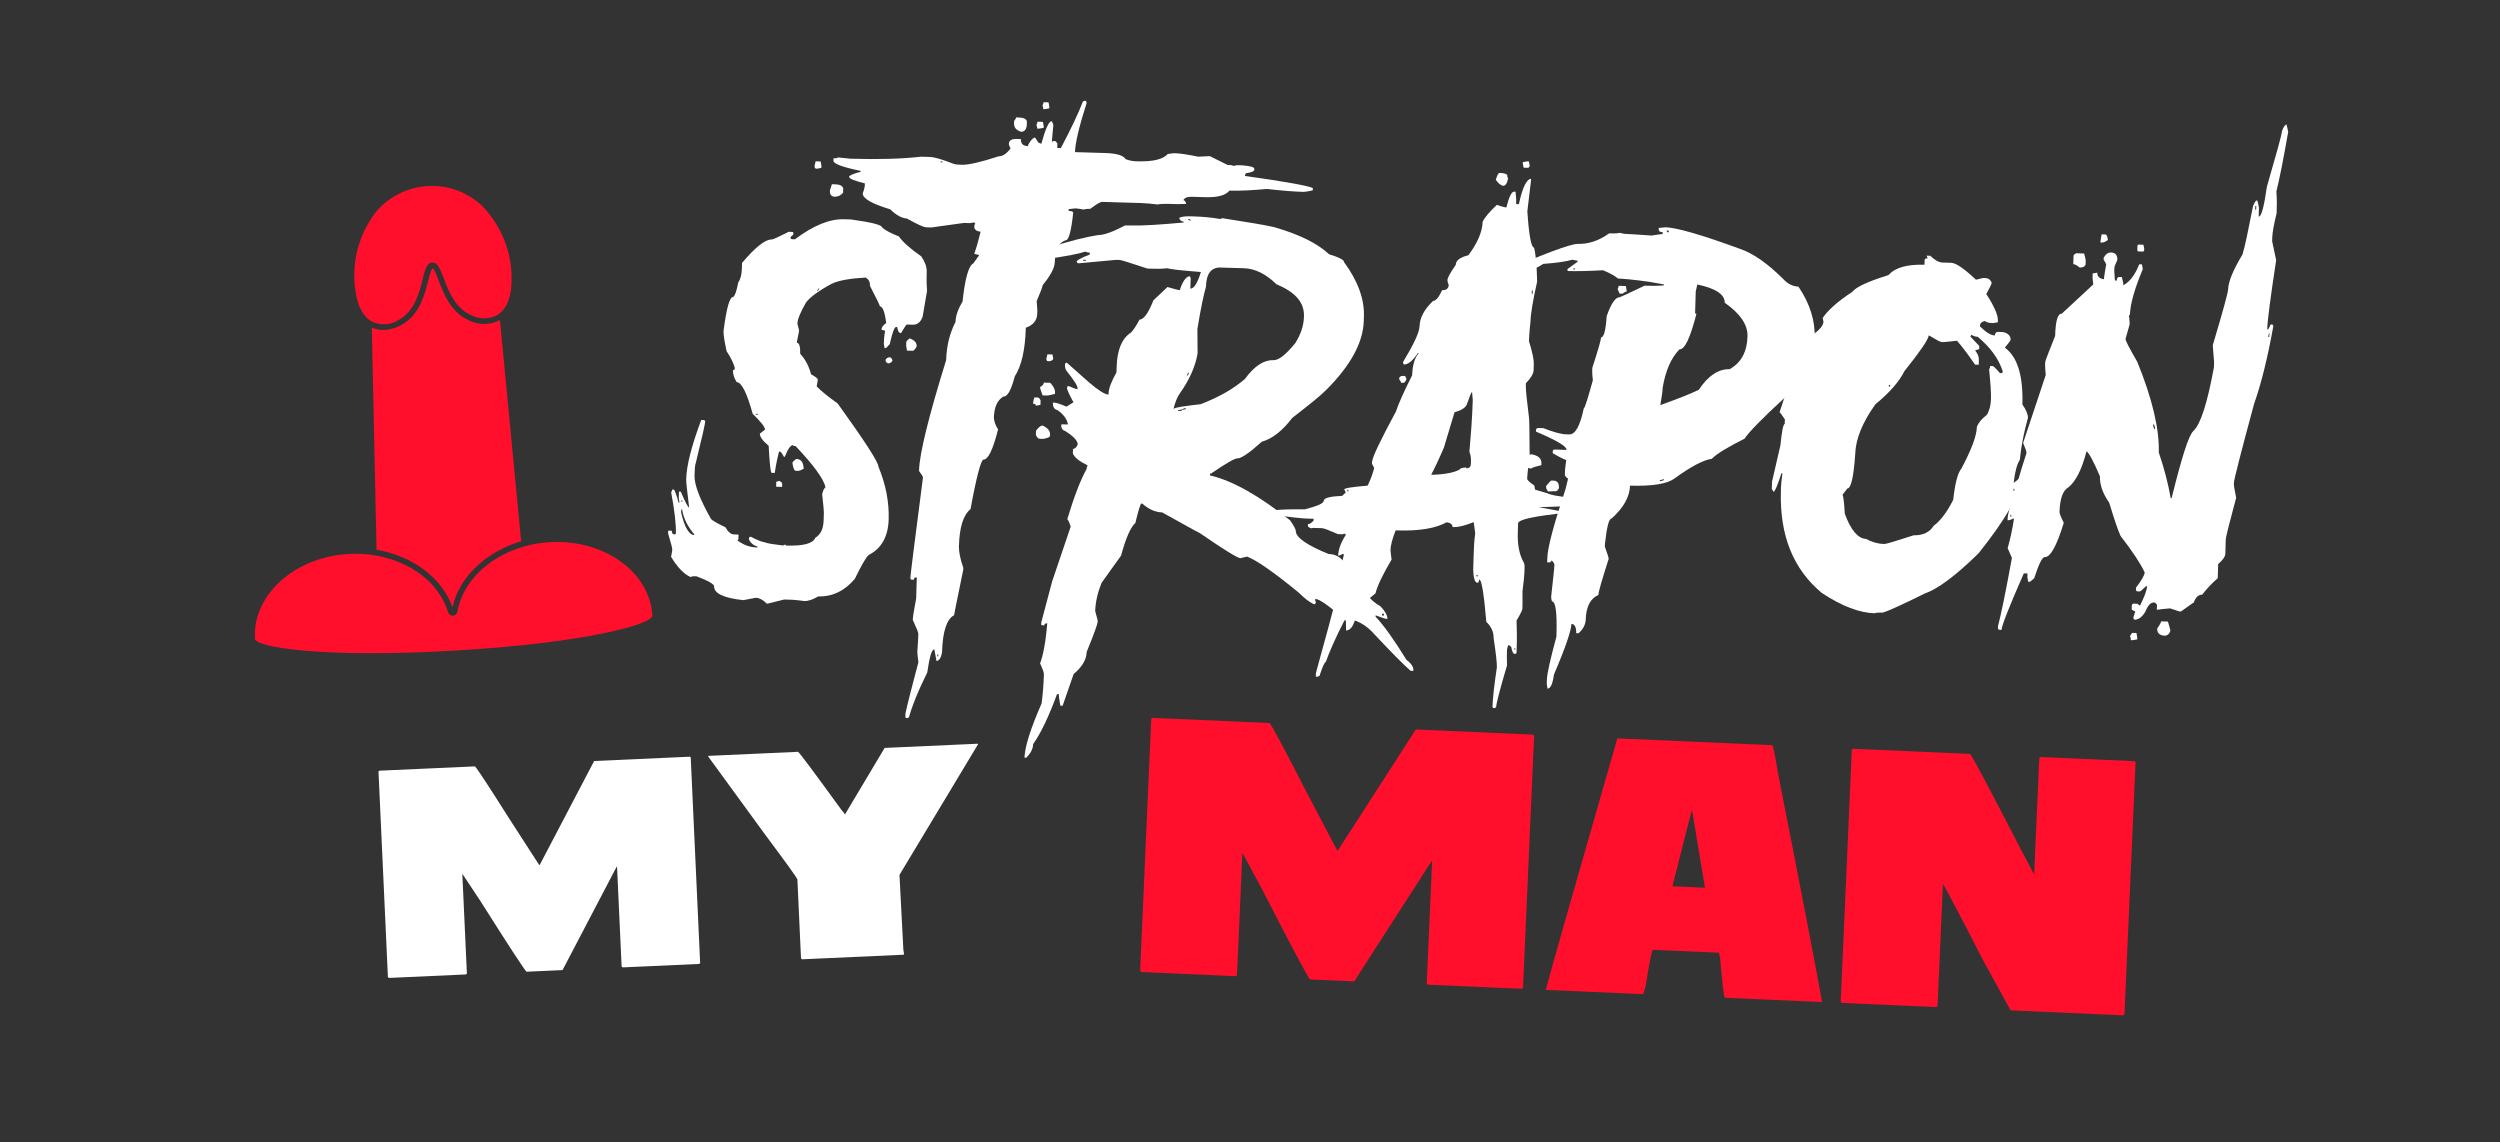
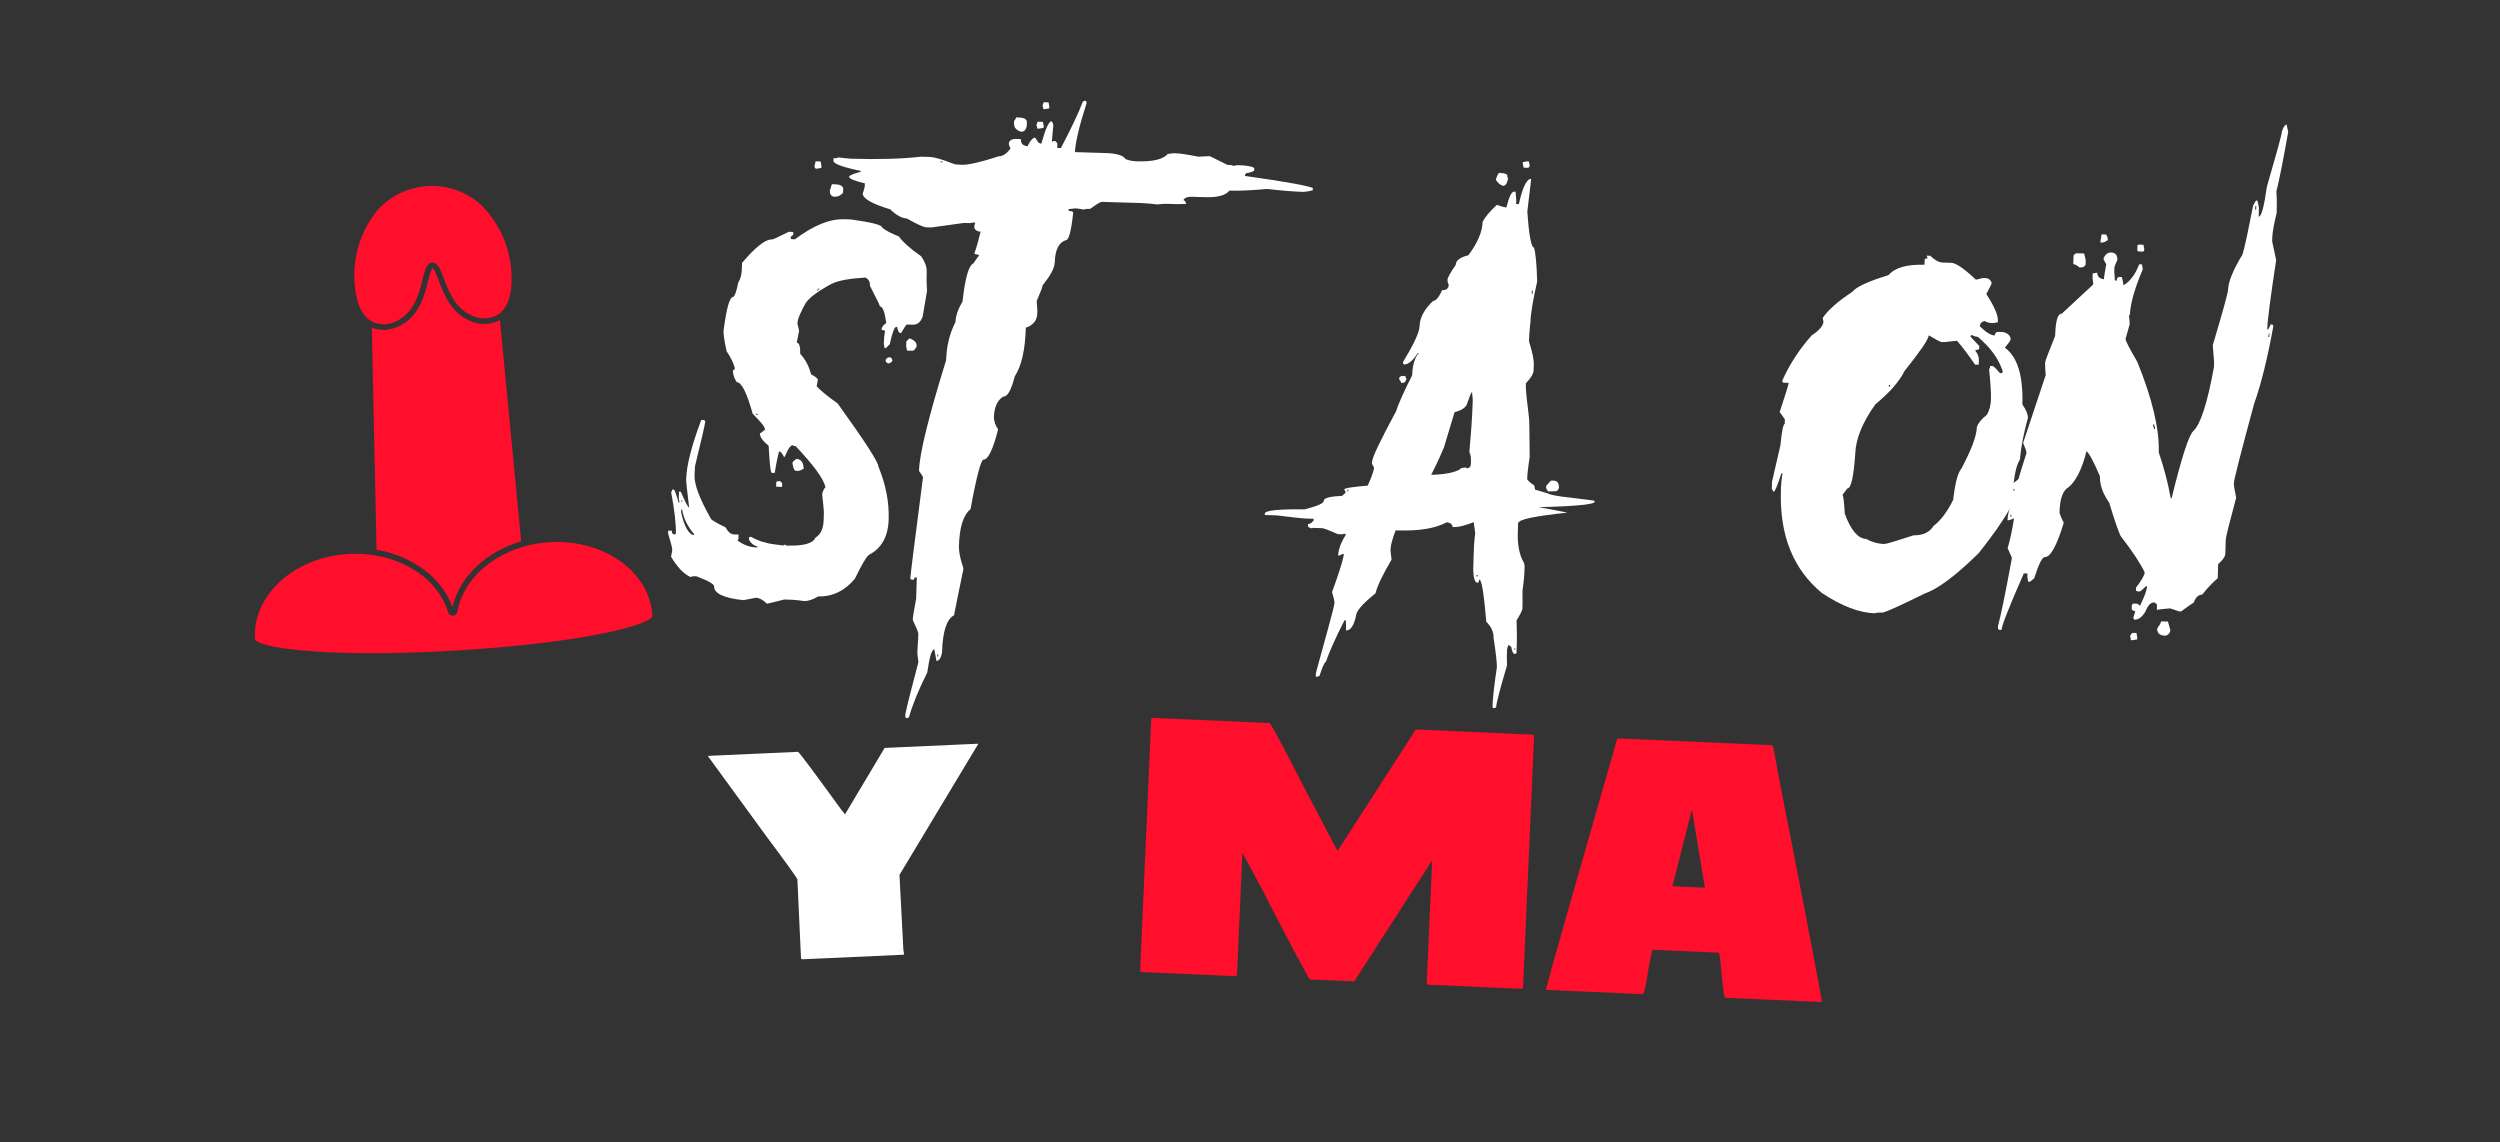
<svg xmlns="http://www.w3.org/2000/svg" width="100%" height="100%" viewBox="0 0 162 74" version="1.1" xml:space="preserve" style="fill-rule:evenodd;clip-rule:evenodd;stroke-linejoin:round;stroke-miterlimit:2;">
  <rect x="0" y="0" width="162" height="74" fill="#333333" stroke="none" />
  <g transform="matrix(1,0,0,1,-2194,-195)">
    <g id="logo-ISMM" transform="matrix(0.441,0,0,0.646,1030.87,113.681)">
      <rect x="2639.32" y="125.893" width="367.59" height="114.563" style="fill:none;" />
      <g transform="matrix(1.025,0,0,1.025,-73.575,-3.283)">
        <g transform="matrix(1,0,0,1,9.937,1.511)">
          <g transform="matrix(1.794,0.054,-0.079,1.224,-704.38,-178.568)">
            <g transform="matrix(22.629,0,0,22.629,1963.03,238.716)">
              <path d="M0.004,-0.898l0.414,-0c0.013,0.016 0.058,0.093 0.135,0.228l0.123,0.211l0.002,0l0.256,-0.439l0.414,-0l0.004,0.003l-0,0.891l-0.004,0.004l-0.332,0l-0.004,-0.004l-0,-0.432l-0.002,0l-0.254,0.436l-0.156,0c-0.009,-0.009 -0.071,-0.114 -0.186,-0.316l-0.072,-0.12l-0,0.432l-0.004,0.004l-0.334,0l-0.004,-0.004l0,-0.891l0.004,-0.003Z" style="fill:#ff0f2b;fill-rule:nonzero;" />
            </g>
            <g transform="matrix(22.629,0,0,22.629,1995.45,238.716)">
              <path d="M0.76,-0.898c0.003,-0 0.011,0.033 0.025,0.099c0.102,0.42 0.165,0.685 0.19,0.797l-0.002,0.002l-0.34,0c-0.004,0 -0.012,-0.048 -0.024,-0.143c-0.001,0 -0.003,-0.005 -0.004,-0.015l-0.234,-0c-0.003,-0 -0.01,0.041 -0.019,0.123c-0.004,0.023 -0.007,0.035 -0.01,0.035l-0.342,0c0.012,-0.058 0.083,-0.357 0.213,-0.898l0.547,-0Zm-0.274,0.244l-0.056,0.269l0.115,0l-0.057,-0.269l-0.002,-0Z" style="fill:#ff0f2b;fill-rule:nonzero;" />
            </g>
            <g transform="matrix(22.629,0,0,22.629,2019.01,238.716)">
-               <path d="M0.004,-0.898l0.414,-0c0.011,0.014 0.074,0.12 0.187,0.318l0.055,0.094l0.002,-0l0,-0.409l0.004,-0.003l0.332,-0l0.004,0.003l-0,0.891l-0.004,0.004l-0.398,0l-0.108,-0.178c-0.084,-0.148 -0.134,-0.233 -0.15,-0.258l-0,0.432l-0.004,0.004l-0.334,0l-0.004,-0.004l0,-0.891l0.004,-0.003Z" style="fill:#ff0f2b;fill-rule:nonzero;" />
-             </g>
+               </g>
          </g>
          <g transform="matrix(1.463,-0.045,0.067,0.998,-212.568,70.776)">
            <g transform="matrix(22.629,0,0,22.629,1973.47,238.716)">
-               <path d="M0.004,-0.898l0.414,-0c0.013,0.016 0.058,0.093 0.135,0.228l0.123,0.211l0.002,0l0.256,-0.439l0.414,-0l0.004,0.003l-0,0.891l-0.004,0.004l-0.332,0l-0.004,-0.004l-0,-0.432l-0.002,0l-0.254,0.436l-0.156,0c-0.009,-0.009 -0.071,-0.114 -0.186,-0.316l-0.072,-0.12l-0,0.432l-0.004,0.004l-0.334,0l-0.004,-0.004l0,-0.891l0.004,-0.003Z" style="fill:#fff;fill-rule:nonzero;" />
-             </g>
+               </g>
            <g transform="matrix(22.629,0,0,22.629,2005.78,238.716)">
              <path d="M0,-0.898l0.389,-0c0.008,0.006 0.067,0.094 0.177,0.261c0.008,0.009 0.012,0.015 0.012,0.018l0.002,-0l0.184,-0.279l0.404,-0l-0,0.003l-0.365,0.549l0.002,0.323l0.002,0.021l-0.002,0.002l-0.44,-0l-0.004,-0.004l0,-0.342c0,-0.005 -0.042,-0.07 -0.127,-0.195l-0.234,-0.354l-0,-0.003Z" style="fill:#fff;fill-rule:nonzero;" />
            </g>
          </g>
        </g>
        <g transform="matrix(1,0,0,1,3.239,0)">
          <g transform="matrix(2.215,0,1.53668e-17,1.511,-2211.15,-168.565)">
            <path d="M2226.48,230.072c3.494,-0.205 6.473,1.908 6.643,4.751c0.032,0.546 -4.206,1.766 -12.771,2.269c-8.566,0.502 -12.918,-0.219 -12.95,-0.761c-0.165,-2.824 2.543,-5.289 6.037,-5.494c3.026,-0.178 5.747,1.393 6.463,3.773c0.04,0.14 0.17,0.232 0.314,0.224c0.145,-0.009 0.263,-0.116 0.286,-0.259c0.434,-2.429 2.948,-4.325 5.978,-4.503Zm-6.296,4.206c0.453,-1.983 2.19,-3.595 4.445,-4.267l-1.372,-14.322c-0.621,0.324 -1.36,0.335 -1.988,0.025c-1.198,-0.518 -1.676,-1.782 -1.989,-2.619c-0.114,-0.297 -0.282,-0.743 -0.379,-0.766c-0.094,0.034 -0.209,0.5 -0.287,0.805c-0.217,0.868 -0.543,2.181 -1.67,2.833c-0.342,0.205 -0.728,0.327 -1.125,0.357c-0.293,0.017 -0.584,-0.033 -0.853,-0.149l0.304,14.385c2.318,0.401 4.232,1.802 4.914,3.718l-0,-0Zm6.296,-4.206l-0.001,0l0.001,0Zm-9.728,-14.424c0.995,-0.576 1.289,-1.749 1.5,-2.603c0.154,-0.619 0.264,-1.063 0.619,-1.083c0.354,-0.021 0.52,0.409 0.741,1.003c0.313,0.827 0.743,1.954 1.794,2.41l0.001,0c0.546,0.285 1.202,0.268 1.733,-0.047c0.582,-0.401 0.881,-1.182 0.87,-2.298l0.002,0.001c0.014,-1.793 -0.69,-3.516 -1.955,-4.787c-0.945,-0.866 -2.2,-1.311 -3.48,-1.236c-1.279,0.075 -2.473,0.664 -3.311,1.634c-1.108,1.41 -1.605,3.203 -1.382,4.983c0.116,1.095 0.51,1.865 1.134,2.181l-0.001,-0.001c0.567,0.253 1.224,0.193 1.735,-0.157l0,0Z" style="fill:#ff0f2b;fill-rule:nonzero;" />
          </g>
          <g transform="matrix(2.897,0.059,-0.086,1.977,-2930.78,-414.738)">
            <g transform="matrix(22.629,0,0,22.629,1965.5,238.716)">
              <path d="M0.287,-0.583l0.015,0c0.046,0.005 0.069,0.01 0.069,0.016c0.008,0.006 0.02,0.012 0.037,0.018c0.008,0.011 0.024,0.025 0.05,0.042c0.008,0.011 0.013,0.022 0.013,0.033c-0,0.009 0,0.023 0.002,0.042l-0.008,0.057c-0.004,0.012 -0.011,0.018 -0.021,0.018l-0.013,0c-0.001,0 -0.005,0.006 -0.012,0.019l-0.001,0c-0.004,0 -0.006,-0.004 -0.008,-0.013l-0.002,-0c-0.004,-0 -0.008,0.012 -0.013,0.038c-0.005,0.006 -0.008,0.009 -0.009,0.009l-0.002,-0l-0.002,-0.009c-0,-0.007 0,-0.016 0.002,-0.029l-0.008,-0.002c-0,-0.005 0.003,-0.01 0.01,-0.015c-0.004,-0.024 -0.009,-0.036 -0.015,-0.036c-0,-0.002 -0.008,-0.017 -0.023,-0.044c-0,-0.009 -0.003,-0.014 -0.01,-0.018c-0.034,0.003 -0.059,0.008 -0.074,0.016c-0.028,0.016 -0.047,0.031 -0.055,0.043c-0.011,0.021 -0.017,0.036 -0.017,0.045l0,0.002c0.003,0.009 0.004,0.014 0.004,0.015c-0.002,0.013 -0.004,0.022 -0.004,0.026c0.005,-0 0.008,0.008 0.008,0.024c0.012,0.012 0.02,0.027 0.025,0.044c0.01,0.005 0.015,0.009 0.015,0.011l-0,0.002l-0.002,0.013c0.01,0.01 0.026,0.022 0.047,0.036c0.062,0.081 0.093,0.126 0.093,0.135c0.018,0.04 0.026,0.078 0.026,0.115c0,0.038 -0.014,0.064 -0.041,0.079c-0.006,0.005 -0.015,0.022 -0.029,0.053c-0.021,0.027 -0.048,0.041 -0.079,0.041c-0.011,0.007 -0.021,0.011 -0.03,0.011c-0.011,-0.001 -0.02,-0.002 -0.027,-0.002l-0.017,0l-0.036,0.01l-0.002,-0c-0.008,-0.008 -0.017,-0.012 -0.024,-0.012l-0.027,0.006c-0.043,-0.003 -0.065,-0.013 -0.065,-0.028c0,-0.005 -0.013,-0.012 -0.039,-0.021l-0.006,0c-0.003,0 -0.005,0.001 -0.007,0.002c-0.015,-0.006 -0.03,-0.021 -0.044,-0.043l0.002,-0.013l-0,-0.004c-0,-0.002 -0.003,-0.013 -0.01,-0.034l0,-0.006l0.008,0c0,0.005 0.002,0.008 0.006,0.008l0.003,-0.002c0,-0.019 -0.004,-0.049 -0.013,-0.09c0.002,-0.003 0.002,-0.005 0.002,-0.006l0.004,0c0.001,0 0.005,0.009 0.011,0.028l0.002,0l-0.002,-0.009l0,-0.015l0.004,-0c0.01,0.022 0.017,0.034 0.019,0.034l-0,-0.002c-0.005,-0.033 -0.008,-0.053 -0.008,-0.06c0,-0.031 0.01,-0.074 0.029,-0.13l0.006,-0l0.003,0.002c0,0.005 -0.006,0.036 -0.018,0.092c-0.002,0.006 -0.002,0.015 -0.002,0.028c-0,0.02 0.013,0.051 0.039,0.094c0.003,0.003 0.014,0.009 0.032,0.017c0.006,0.01 0.012,0.015 0.019,0.015l0.01,0l-0,0.01l-0.002,0.003c0.013,0.009 0.027,0.014 0.042,0.014l0.002,-0l-0,-0.002c-0.008,-0.002 -0.015,-0.007 -0.019,-0.015l-0,-0.002c-0,-0.003 0.001,-0.004 0.004,-0.004c0.016,0.008 0.027,0.011 0.03,0.011c0.008,0.003 0.021,0.004 0.041,0.006l0.004,-0.002c0.002,-0 0.002,0 0.002,0.002c0.038,-0 0.059,-0.006 0.064,-0.019c0.012,-0.008 0.017,-0.021 0.017,-0.039l0,-0.015c0,-0.006 -0.002,-0.02 -0.005,-0.042c0.002,-0.009 0.005,-0.014 0.007,-0.015c-0.005,-0.019 -0.028,-0.048 -0.068,-0.088c-0.004,-0 -0.006,-0.001 -0.006,-0.002c-0.005,0 -0.011,0.009 -0.017,0.026l-0.002,0c-0.004,-0.007 -0.007,-0.011 -0.009,-0.011l-0.002,-0c-0.002,0.008 -0.005,0.024 -0.008,0.047l-0.007,0c-0.003,-0.005 -0.005,-0.025 -0.008,-0.059c-0.013,-0.01 -0.02,-0.019 -0.02,-0.026l0.011,-0.009c-0,-0.006 -0.01,-0.017 -0.028,-0.034c-0.014,-0.045 -0.026,-0.068 -0.037,-0.068c-0.006,-0.009 -0.009,-0.018 -0.009,-0.026c0.002,-0 0.004,-0.001 0.004,-0.004l-0,-0.001c-0.003,-0.01 -0.009,-0.022 -0.019,-0.036c-0.005,-0.02 -0.008,-0.035 -0.008,-0.044c0.005,-0.05 0.011,-0.075 0.019,-0.075c0.004,-0.003 0.007,-0.014 0.01,-0.032c0.005,-0.008 0.007,-0.018 0.007,-0.03l0,-0.013c0.028,-0.035 0.049,-0.053 0.063,-0.053c0.003,0 0.015,-0.006 0.037,-0.018c0.007,-0 0.01,0 0.01,0.001l0,0.006c-0.002,0 -0.004,0.002 -0.006,0.006c0.001,0.002 0.002,0.003 0.004,0.003l0.006,0c0.039,-0.031 0.074,-0.047 0.106,-0.047Zm-0.051,0.153l-0.004,0.005l0.002,0l0.004,-0.005l-0.002,-0Zm0.202,0.103c0.011,0.004 0.016,0.009 0.016,0.017c-0.003,0.006 -0.005,0.009 -0.008,0.01l-0.013,-0l-0.002,-0.01l0,-0.009c0,-0.002 0.003,-0.004 0.007,-0.008Zm-0.045,0.043l0.004,0c0.002,0 0.003,0.002 0.005,0.006c0,0.002 -0.002,0.005 -0.007,0.007l-0.002,0c-0.002,0 -0.004,-0.001 -0.006,-0.005l0,-0.002c0,-0.002 0.002,-0.004 0.006,-0.006Zm-0.286,0.132l-0,0.002l0.004,0l-0,-0.002l-0.004,0Zm0.091,0.096c0.011,-0 0.016,0.007 0.017,0.021c-0.005,0.003 -0.009,0.005 -0.013,0.005l-0.004,0c-0.003,0 -0.006,-0.005 -0.008,-0.017c0,-0.002 0.003,-0.005 0.008,-0.009Zm-0.036,0.049c0.005,0.002 0.007,0.004 0.007,0.006l0,0.007l-0.013,-0l0,-0.011c0.002,-0 0.004,-0.001 0.006,-0.002Zm-0.212,0.049l-0,0.003l0.002,0l-0,-0.003l-0.002,-0Zm-0,0.02l-0,0.006c0.008,0.032 0.019,0.049 0.03,0.049l-0,-0.002c-0.014,-0.015 -0.024,-0.033 -0.028,-0.053l-0.002,0Z" style="fill:#fff;fill-rule:nonzero;" />
            </g>
            <g transform="matrix(22.629,0,0,22.629,1975.8,237.952)">
              <path d="M0.35,-0.824c0.002,0 0.004,0.001 0.004,0.004l-0,0.002c-0.015,0.052 -0.022,0.088 -0.022,0.107l0.066,0c0.025,0 0.04,0.004 0.045,0.012c0.006,0.002 0.013,0.004 0.022,0.004l0.004,-0c0.034,-0 0.056,-0.006 0.066,-0.018l0.012,-0.002l0.006,0c0.009,0 0.026,0.002 0.049,0.006c0,0 0.009,-0.001 0.025,-0.002l0.039,0.018c0.008,-0 0.012,0 0.012,0.002l0.009,-0.002l0.012,-0c0.017,0.001 0.026,0.003 0.026,0.007l-0,0.002c-0,0.003 -0.006,0.006 -0.018,0.008l-0.002,0.004l0,0.002c0.092,0.01 0.141,0.018 0.149,0.022l-0,0.005c-0.011,0.003 -0.018,0.004 -0.022,0.004c-0.017,0 -0.043,-0.001 -0.078,-0.004c-0.033,0.004 -0.059,0.006 -0.078,0.006l-0.004,0c-0.008,0.011 -0.026,0.016 -0.053,0.016l-0.029,-0c-0.01,-0 -0.016,0.003 -0.018,0.008c0.002,-0 0.004,0.002 0.006,0.006l0,0.002l-0.019,0.001l-0.016,0c-0.014,0 -0.023,0.001 -0.027,0.002c-0.013,-0.001 -0.024,-0.002 -0.036,-0.002l-0.085,0c-0.005,0 -0.013,0.006 -0.026,0.016c-0.007,0 -0.012,0.001 -0.014,0.002c-0.007,-0.001 -0.013,-0.002 -0.017,-0.002l-0.002,0l-0.014,0.002l0,0.004c0.007,-0 0.01,0.001 0.01,0.004c-0.003,0.04 -0.008,0.06 -0.014,0.06c-0.015,0.005 -0.023,0.021 -0.023,0.049c-0,0.013 -0.009,0.03 -0.025,0.051c-0,0.003 -0.004,0.015 -0.012,0.035l0.002,0.02l-0,0.008c-0,0.014 -0.008,0.025 -0.024,0.031c0,0.049 -0.007,0.084 -0.021,0.107c-0.007,0.03 -0.014,0.045 -0.024,0.045c-0.013,0.009 -0.019,0.024 -0.019,0.047c0.001,0.008 0.004,0.017 0.01,0.025c-0.01,0.045 -0.02,0.067 -0.03,0.067c-0.005,-0 -0.014,0.036 -0.025,0.109c-0.016,0.014 -0.023,0.041 -0.023,0.082c-0,0.01 0.003,0.026 0.011,0.047l0,0.004c-0.011,0.064 -0.017,0.097 -0.017,0.1c-0.016,0.009 -0.024,0.036 -0.024,0.082c-0.002,0.013 -0.006,0.019 -0.012,0.019l0,-0.002l-0.005,-0.023c-0.006,-0 -0.01,0.017 -0.014,0.051c-0.019,0.041 -0.031,0.074 -0.037,0.099l-0.004,0.002c-0.003,0 -0.004,-0.001 -0.004,-0.004l0,-0.006c0.005,-0.027 0.014,-0.065 0.025,-0.113c-0.002,-0.012 -0.003,-0.02 -0.003,-0.023c0.001,-0.02 0.001,-0.033 0.001,-0.039c0,-0.003 -0.004,-0.012 -0.013,-0.03l-0,-0.002c-0,-0.005 0.002,-0.02 0.006,-0.045l-0,-0.046l-0.002,-0c-0.003,-0 -0.004,0.001 -0.004,0.005l-0.004,0c-0.003,0 -0.004,-0.001 -0.004,-0.004c-0,-0.006 0.007,-0.08 0.021,-0.22c0,-0.002 -0.003,-0.006 -0.009,-0.014l-0,-0.002c-0,-0.036 0.017,-0.116 0.052,-0.242c0,-0.031 0.006,-0.059 0.018,-0.084c0,-0.014 0.005,-0.029 0.014,-0.045c0.004,-0.051 0.011,-0.079 0.021,-0.084l0.012,-0.018l-0,-0.001l-0.01,-0.002l0,-0.002c0.004,-0.012 0.008,-0.028 0.012,-0.047c-0.007,-0 -0.012,-0.003 -0.014,-0.008l0,-0.006l0.002,-0.004c-0.001,0 -0.002,-0 -0.002,-0.002l-0.01,0.002l-0.013,0l-0.071,0.012l-0.011,-0c-0.006,-0 -0.02,-0.006 -0.043,-0.018c-0.01,0 -0.023,-0.006 -0.037,-0.019c-0.041,-0.011 -0.061,-0.022 -0.061,-0.033c0.003,-0.009 0.004,-0.015 0.004,-0.018l-0,-0.004c-0.023,-0.005 -0.035,-0.009 -0.035,-0.014c0.002,-0.003 0.011,-0.007 0.025,-0.011l0,-0.002c-0.04,-0.007 -0.06,-0.014 -0.06,-0.02l-0,-0.006c0.006,0 0.009,-0 0.009,-0.002l0.028,0.002c0.062,0 0.113,-0.003 0.154,-0.009l0.02,-0c0.008,-0 0.025,0.004 0.05,0.013c0.005,0.002 0.011,0.002 0.018,0.002l0.002,0c0.014,0 0.041,-0.007 0.08,-0.021c0.008,-0 0.017,-0.006 0.025,-0.018c-0.002,-0.004 -0.004,-0.007 -0.004,-0.01c0,-0.007 0.006,-0.011 0.016,-0.011l0.01,-0c-0,0.01 0.005,0.015 0.016,0.015l-0,-0.002c0.004,-0.009 0.009,-0.015 0.013,-0.017l0.002,-0l0.008,0.011c0.001,0 0.003,0.001 0.006,0.002c0.008,-0.033 0.015,-0.05 0.021,-0.05c0.003,0.004 0.004,0.007 0.004,0.009c-0.001,0.016 -0.002,0.028 -0.002,0.036l0.004,-0.002l0.002,-0c0.002,-0 0.004,0.002 0.006,0.005l-0,0.01l0.008,0c0.021,-0.043 0.036,-0.077 0.045,-0.103l0.004,-0.002Zm-0.09,0.006l0.011,-0l0.002,0.009l0,0.004l-0.009,0.002l-0.004,0c-0,-0.003 -0.001,-0.005 -0.002,-0.008c0.001,-0.002 0.002,-0.004 0.002,-0.007Zm-0.059,0.035l0.006,-0c0.01,-0 0.016,0.002 0.018,0.008l-0,0.009c-0.001,0.009 -0.005,0.014 -0.012,0.014c-0.011,-0.003 -0.016,-0.009 -0.016,-0.018l0,-0.005c0.003,-0.004 0.004,-0.006 0.004,-0.008Zm0.047,0.008l0.012,-0l0.002,0.009l-0,0.004l-0.01,0.002l-0.004,0c0,-0.003 -0.001,-0.005 -0.002,-0.008c0.001,-0.002 0.002,-0.004 0.002,-0.007Zm-0.209,0.093l0,0.002l0.004,0l-0,-0.002l-0.004,0Zm-0.273,0.008l0.011,0l0.002,0.01l0,0.004l-0.009,0.002l-0.002,-0c-0.003,-0 -0.004,-0.002 -0.004,-0.006l0.002,-0.01Zm0.037,0.049l0.008,0c0.01,0 0.015,0.003 0.017,0.008l0,0.01c-0.005,0.006 -0.011,0.009 -0.017,0.009l-0.004,0c-0.006,-0.002 -0.008,-0.006 -0.008,-0.013l0.004,-0.014Zm0.261,1.021l0,0.004l0.002,0l0,-0.004l-0.002,0Z" style="fill:#fff;fill-rule:nonzero;" />
            </g>
            <g transform="matrix(22.629,0,0,22.629,1982.95,238.716)">
-               <path d="M0.273,-0.612l0.006,0c0.019,0 0.039,0.001 0.059,0.004l0.004,-0.002c0.055,0.007 0.093,0.012 0.113,0.016c0.056,0.014 0.097,0.033 0.123,0.056c0.022,0.006 0.033,0.011 0.033,0.016c0.032,0.041 0.047,0.08 0.047,0.117l0,0.01c0,0.048 -0.026,0.099 -0.078,0.154c-0.013,0.014 -0.037,0.034 -0.072,0.063c-0.02,0.028 -0.042,0.047 -0.065,0.054c-0.026,0.025 -0.044,0.038 -0.052,0.038c-0.006,-0 -0.024,0.011 -0.057,0.035l-0.002,-0l0,0.004c0.05,0.01 0.11,0.042 0.178,0.093c0.009,0.012 0.013,0.02 0.013,0.022c0,0.015 0.025,0.031 0.073,0.049c0.014,-0 0.025,0.005 0.033,0.015c0.032,0.03 0.049,0.048 0.049,0.053c-0,0.015 0.011,0.03 0.035,0.043c0.01,0.01 0.016,0.019 0.016,0.027l-0.002,0c-0.002,0 -0.01,-0.002 -0.024,-0.007l0,0.003c0.02,0.02 0.043,0.051 0.07,0.092c0.011,0.008 0.016,0.015 0.016,0.022l0,0.002l-0.006,-0c-0.017,-0.014 -0.043,-0.039 -0.08,-0.076c-0.021,-0.023 -0.044,-0.034 -0.07,-0.034c-0.033,-0.027 -0.054,-0.041 -0.063,-0.041l0,0.004c0,0.002 0.001,0.002 0.002,0.002c-0.001,0.004 -0.002,0.006 -0.004,0.006c-0.01,-0.004 -0.021,-0.012 -0.035,-0.025c-0.057,-0.044 -0.096,-0.069 -0.115,-0.075l-0.014,0.004c-0.006,0 -0.036,-0.017 -0.09,-0.052c-0.017,-0.008 -0.045,-0.023 -0.084,-0.043c-0.015,-0 -0.03,-0.006 -0.044,-0.018l-0.002,0c-0.002,0 -0.006,0.014 -0.012,0.043c-0.01,0.009 -0.02,0.034 -0.029,0.072l-0.041,0.061c-0.008,0.022 -0.012,0.043 -0.012,0.062l0.006,0.02l-0,0.004c-0,0.004 -0.007,0.026 -0.022,0.066c0,0.017 -0.009,0.033 -0.027,0.049l-0.022,0.07l-0.005,0c-0.003,-0.013 -0.004,-0.021 -0.004,-0.025l-0.004,-0c-0.016,0.048 -0.032,0.085 -0.049,0.111c-0,0.011 -0.005,0.02 -0.014,0.03l-0.004,-0c0,-0.023 0.011,-0.063 0.034,-0.12c0.002,-0.02 0.003,-0.041 0.003,-0.062l0,-0.002c0,-0.003 -0.003,-0.011 -0.009,-0.023c0.006,-0.017 0.011,-0.047 0.013,-0.088l-0.002,-0c-0.002,-0 -0.004,0.002 -0.005,0.005c-0.003,-0.001 -0.005,-0.001 -0.006,-0.001l-0,-0.006l0.021,-0.09l0.037,-0.121c-0.004,-0.011 -0.007,-0.016 -0.008,-0.016c0.013,-0.048 0.026,-0.086 0.039,-0.111c0,-0.003 0.001,-0.006 0.002,-0.008c-0.018,-0.008 -0.029,-0.016 -0.033,-0.025l0,-0.01c0.004,-0 0.007,-0.003 0.01,-0.01c0,-0.008 -0.01,-0.018 -0.029,-0.029c-0.003,-0 -0.006,-0.003 -0.008,-0.008l-0,-0.006l0.014,0l-0,-0.002c-0.003,-0.011 -0.011,-0.021 -0.024,-0.029c-0.006,-0.001 -0.01,-0.006 -0.01,-0.016l0.002,0c0.006,0 0.015,0.003 0.028,0.008l0.015,-0.01c-0.01,-0.017 -0.015,-0.027 -0.015,-0.031c-0,-0.003 0.001,-0.004 0.004,-0.004c0.009,0.004 0.015,0.006 0.019,0.006l0,-0.002c0,-0.005 -0.008,-0.017 -0.025,-0.037c-0.003,-0.004 -0.004,-0.008 -0.004,-0.012l-0,-0.002c0,-0.002 0.001,-0.004 0.004,-0.004l0.049,0.041c0.021,0.017 0.036,0.026 0.044,0.026l0,-0.002c0,-0.012 0.006,-0.028 0.016,-0.047l0,-0.012c0,-0.038 0.01,-0.063 0.029,-0.076c0.004,-0.004 0.01,-0.013 0.018,-0.029c0.009,-0 0.019,-0.015 0.029,-0.043l0.03,-0.03c0.015,0.004 0.024,0.006 0.027,0.006c0.006,-0.021 0.014,-0.031 0.021,-0.031l0.002,0.004l0,0.023c0.008,0 0.015,-0.012 0.022,-0.037c-0.042,-0.002 -0.067,-0.004 -0.074,-0.006c-0.013,0.002 -0.025,0.002 -0.038,0.002l-0.005,0c-0.037,-0.011 -0.058,-0.017 -0.061,-0.017l-0.008,-0l-0.082,0.01c-0.002,-0 -0.004,-0.002 -0.004,-0.004c0,-0.002 0.009,-0.008 0.028,-0.016l-0,-0.004c-0.005,0 -0.008,-0.001 -0.01,-0.002c-0.013,0.005 -0.04,0.011 -0.08,0.018c-0.047,0.022 -0.08,0.033 -0.098,0.033l-0.002,-0.004c0,-0.004 0.033,-0.021 0.1,-0.053c0.044,-0.016 0.08,-0.026 0.107,-0.031c0.011,0 0.03,-0.007 0.055,-0.021c0.002,-0.002 0.005,-0.002 0.01,-0.002l0.004,-0c0.028,-0 0.067,-0.004 0.117,-0.01l-0,-0.002c-0.005,-0 -0.009,-0.003 -0.01,-0.008c0.006,-0.003 0.014,-0.004 0.025,-0.004Zm-0.005,0.006l-0,0.002c0.001,-0 0.003,0.001 0.005,0.002l0,-0.002l-0.003,-0.002l-0.002,0Zm-0.227,0.096l0,0.002l0.006,-0l-0,-0.002l-0.006,-0Zm0.254,0.144c-0,0.004 0.001,0.021 0.002,0.053c-0.004,0.03 -0.017,0.06 -0.037,0.09c-0.005,0.008 -0.009,0.019 -0.012,0.033c0.005,-0.004 0.025,-0.007 0.059,-0.012c0.038,-0.016 0.07,-0.035 0.095,-0.058c0.02,-0.029 0.04,-0.043 0.061,-0.043c0.012,-0 0.027,-0.013 0.047,-0.039c0.011,-0.019 0.017,-0.038 0.017,-0.057l0,-0.002c0,-0.03 -0.02,-0.052 -0.062,-0.068c-0.024,-0.022 -0.048,-0.033 -0.072,-0.033l-0.051,-0c-0.021,-0 -0.031,0.014 -0.031,0.043c-0.004,0.015 -0.01,0.047 -0.016,0.093Zm-0.326,0.065l0.011,-0l0.002,0.009c-0.001,0.004 -0.005,0.006 -0.011,0.006c-0.003,0 -0.004,-0.002 -0.004,-0.006l0.002,-0.009Zm0.308,0.031c0,0.001 -0,0.003 -0.002,0.006l0.002,-0l0.002,-0.004l0,-0.002l-0.002,-0Zm-0.314,0.031l0.014,0c0.007,0.007 0.011,0.014 0.011,0.02l0,0.004c-0.008,0.002 -0.014,0.004 -0.017,0.004l-0.01,-0c-0.004,-0.01 -0.006,-0.016 -0.006,-0.018c0.005,-0.003 0.008,-0.006 0.008,-0.01Zm-0.02,0.033l0.008,0c0.002,0 0.004,0.002 0.006,0.006l0,0.01l-0.01,0.002c0,-0.003 -0.002,-0.004 -0.006,-0.004l0,-0.004l0.002,-0.01Zm0.315,0.018l-0,0.002l0.006,-0c0.004,-0.003 0.008,-0.004 0.011,-0.004l0,-0.002l-0.004,0c-0.003,0.003 -0.008,0.004 -0.013,0.004Zm-0.295,0.043c0.012,0.005 0.017,0.011 0.017,0.02l0,0.001c0,0.004 -0.005,0.006 -0.015,0.008l-0.008,0c-0.002,0 -0.005,-0.002 -0.008,-0.008l0,-0.009c0.005,-0.008 0.01,-0.012 0.014,-0.012Zm0.754,0.389l-0,0.004l0.004,-0l-0,-0.004l-0.004,-0Z" style="fill:#fff;fill-rule:nonzero;" />
-             </g>
+               </g>
            <g transform="matrix(22.629,0,0,22.629,1997.8,238.716)">
              <path d="M0.348,-0.754l0.004,-0l0.002,0.008l-0,0.002c-0,0.002 -0.002,0.004 -0.004,0.004l-0.009,-0l-0.002,-0.009l0,-0.003l0.009,-0.002Zm-0.059,0.027c0.011,0 0.017,0.002 0.017,0.006c0,0.003 0.001,0.005 0.002,0.005c-0.002,0.011 -0.005,0.017 -0.011,0.017c-0.007,-0.002 -0.012,-0.007 -0.016,-0.013c0.003,-0.01 0.005,-0.015 0.008,-0.015Zm0.069,0.011l0,0.004l-0.006,0.067c0.005,0.053 0.011,0.079 0.017,0.079c0.004,0.013 0.007,0.038 0.009,0.074c-0.008,0.041 -0.012,0.07 -0.012,0.088c-0.002,0.024 -0.002,0.039 -0.002,0.043c0.008,0.023 0.012,0.04 0.012,0.049l-0,0.014c-0,0.007 -0.005,0.017 -0.016,0.029l0,0.005c0,0.009 0.003,0.032 0.009,0.07c0.001,0.005 0.002,0.034 0.004,0.086c-0.003,0.024 -0.004,0.041 -0.004,0.048c0,0.002 0.005,0.007 0.016,0.014l0.002,0.009l0.027,0.007c0.005,0.003 0.022,0.006 0.05,0.008l0.052,0.005c0.012,0.007 -0.028,0.013 -0.12,0.018l0.033,0.005l0.03,0.005c-0.072,0.01 -0.107,0.018 -0.107,0.027l-0,0.021c-0,0.026 0.005,0.048 0.015,0.064c0.001,0.002 0.002,0.005 0.002,0.009l0,0.014c0,0.006 -0.001,0.02 -0.003,0.04c0.001,0.02 0.001,0.033 0.001,0.038c0,0.003 -0.004,0.012 -0.012,0.026c0.001,0.02 0.002,0.035 0.002,0.045l-0,0.025c-0,0.002 -0.001,0.003 -0.003,0.003l-0.002,0c-0.002,0 -0.005,-0.005 -0.007,-0.015l-0.006,-0.004c-0.002,0.004 -0.003,0.009 -0.003,0.014c-0,0.005 0,0.015 0.001,0.031c-0.014,0.053 -0.021,0.084 -0.021,0.092l-0.003,0.002l-0.002,0c-0.002,0 -0.003,-0.001 -0.003,-0.003c-0,-0.016 0.002,-0.045 0.007,-0.086c-0,-0.01 -0.003,-0.031 -0.009,-0.064c0,-0.013 -0.006,-0.025 -0.017,-0.035c-0.007,-0.061 -0.013,-0.092 -0.018,-0.092c-0,0.001 -0.001,0.003 -0.002,0.007l-0.003,-0c-0.005,-0.001 -0.008,-0.011 -0.009,-0.028l-0,-0.031c-0,-0.015 0,-0.031 0.002,-0.049l-0.004,-0.024c-0.019,0.008 -0.033,0.012 -0.042,0.012l-0.004,-0c0,-0.005 -0.004,-0.009 -0.013,-0.01c-0.024,0.014 -0.059,0.021 -0.106,0.021l-0.005,-0c-0.007,0.019 -0.01,0.034 -0.01,0.043c-0,0.002 0.001,0.009 0.003,0.021c-0.018,0.033 -0.029,0.057 -0.033,0.075c-0.027,0.023 -0.041,0.04 -0.041,0.05c-0.004,0.022 -0.011,0.033 -0.021,0.033l0,-0.005l-0.001,-0.017l-0.003,-0c-0.02,0.042 -0.032,0.073 -0.038,0.092c-0.003,0.001 -0.007,0.011 -0.013,0.031l-0.004,0.002l-0.004,-0l0,-0.007c0,-0.002 0.008,-0.034 0.023,-0.096c0.008,-0.034 0.013,-0.054 0.013,-0.059l-0,-0.002c-0,-0.002 -0.002,-0.01 -0.006,-0.022c0.012,-0.036 0.02,-0.063 0.023,-0.08l0,-0.004l-0.002,0c-0.004,0.002 -0.007,0.004 -0.01,0.004c-0,-0.013 0.005,-0.029 0.016,-0.047c-0.003,-0 -0.004,-0.001 -0.004,-0.002l-0.003,0.002l-0.011,-0c-0.02,-0.008 -0.031,-0.012 -0.035,-0.012l-0.016,-0c-0.002,-0 -0.005,0 -0.007,0.001c-0.005,-0.001 -0.008,-0.003 -0.008,-0.005l-0,-0.004c0.004,0 0.008,-0.003 0.012,-0.008l-0,-0.004l-0.016,0c-0.01,0 -0.032,-0.002 -0.065,-0.005l-0.026,0l-0,-0.003c-0,-0.007 0.029,-0.011 0.087,-0.012c0.027,-0.008 0.041,-0.014 0.041,-0.02c-0,-0.006 0.013,-0.01 0.04,-0.012l0.007,-0.007l0,-0.002l-0.003,-0.005c-0,-0.003 0.017,-0.006 0.051,-0.01c0.007,-0.016 0.011,-0.029 0.013,-0.039l-0.005,-0.009l0,-0.004c0,-0.01 0.017,-0.048 0.049,-0.112c0.005,-0.017 0.016,-0.044 0.033,-0.08c0,-0.021 0.004,-0.038 0.013,-0.049l-0.002,0c-0.011,0.018 -0.021,0.026 -0.03,0.026c-0.001,-0.002 -0.002,-0.004 -0.002,-0.005c0.022,-0.039 0.034,-0.066 0.034,-0.08c-0,-0.018 0.009,-0.037 0.028,-0.056c0.006,0 0.012,-0.008 0.019,-0.024c0.009,-0 0.014,-0.004 0.014,-0.012c-0.002,-0.004 -0.003,-0.007 -0.003,-0.011c-0,-0.004 0.005,-0.015 0.017,-0.033c0,-0.01 0.009,-0.017 0.027,-0.022c0.019,-0.027 0.029,-0.052 0.029,-0.074c0.005,-0.011 0.015,-0.023 0.03,-0.038c0.012,0.004 0.019,0.005 0.021,0.005c0.005,-0.023 0.01,-0.035 0.016,-0.035l0.003,0l0.002,0.018l0,0.009l0.006,-0c0.007,-0.038 0.016,-0.056 0.025,-0.056Zm0.009,0.244l0,0.007l0.002,-0l0,-0.007l-0.002,-0Zm-0.278,0.195l0.007,-0c-0,0.001 0.001,0.004 0.003,0.006c-0.002,0.006 -0.004,0.009 -0.007,0.009l-0.005,0c-0,-0.002 -0.001,-0.004 -0.004,-0.007l0,-0.003c0,-0.002 0.002,-0.004 0.006,-0.005Zm0.07,0.214l0.005,-0c0.028,-0.002 0.048,-0.007 0.058,-0.014c-0,-0.002 0.004,-0.003 0.012,-0.004c0.001,0 0.002,0.001 0.002,0.002c0.006,-0.001 0.009,-0.004 0.009,-0.01l-0,-0.007c-0,-0.009 -0.002,-0.015 -0.004,-0.019c0.002,-0.035 0.004,-0.073 0.004,-0.114c-0,-0.001 -0.001,-0.007 -0.002,-0.017c-0.002,-0 -0.005,0.009 -0.011,0.028c-0.004,0.008 -0.013,0.013 -0.026,0.017l-0.021,0.078c-0.011,0.028 -0.02,0.048 -0.026,0.06Zm0.263,0.005l0.005,-0c0.008,-0 0.012,0.005 0.012,0.016c-0.002,0.005 -0.005,0.008 -0.009,0.007l-0.015,0.001c-0,-0.001 -0.002,-0.004 -0.004,-0.007l0,-0.005c0.006,-0.008 0.01,-0.012 0.011,-0.012Zm-0.445,0.033l-0,0.004l0.002,-0l-0,-0.004l-0.002,0Zm0.287,0.179l0,0.002l0.004,0l-0,-0.002l-0.004,0Zm0.088,0.157l-0,0.003l0.002,0l-0,-0.003l-0.002,0Z" style="fill:#fff;fill-rule:nonzero;" />
            </g>
            <g transform="matrix(22.629,0,0,22.629,2007.85,238.716)">
-               <path d="M0.211,-0.619c0.024,0 0.079,0.014 0.163,0.042c0.03,0.009 0.063,0.031 0.098,0.064c0.01,0.01 0.021,0.015 0.033,0.015c0.026,0.036 0.039,0.073 0.039,0.112c-0.005,0.042 -0.026,0.086 -0.063,0.133c-0.045,0.044 -0.073,0.074 -0.084,0.091c-0.035,0.019 -0.059,0.034 -0.07,0.046c-0.018,0.003 -0.045,0.018 -0.081,0.046c-0.016,0.012 -0.048,0.018 -0.096,0.018c-0,0.025 -0.013,0.049 -0.038,0.073c-0.006,-0 -0.01,0.019 -0.013,0.056l0,0.006c0.006,0.015 0.009,0.024 0.009,0.025l-0,0.002c-0.013,0.045 -0.02,0.072 -0.02,0.079c-0.017,0.008 -0.026,0.026 -0.026,0.054c0,0.011 -0.005,0.022 -0.015,0.031l-0.005,0c-0,-0.013 -0.004,-0.02 -0.011,-0.02c0,0.014 -0.011,0.051 -0.035,0.112c-0.002,0.021 -0.007,0.031 -0.013,0.031l-0.002,-0.01l-0,-0.009c-0,-0.014 0.006,-0.045 0.018,-0.095l-0,-0.004c-0,-0.049 -0.004,-0.073 -0.012,-0.073c-0.001,-0.002 -0.002,-0.006 -0.002,-0.011c0.003,-0.038 0.005,-0.061 0.005,-0.07c-0.003,-0.006 -0.005,-0.008 -0.007,-0.008c-0,0.002 -0.002,0.004 -0.004,0.004l-0.005,-0l0,-0.009c0,-0.024 0.012,-0.074 0.035,-0.151c0.003,-0.013 0.005,-0.022 0.005,-0.025c-0.002,0 -0.004,-0.002 -0.007,-0.006l0,-0.013l0.002,-0.021c-0.002,0 -0.012,-0.004 -0.03,-0.014l-0,-0.004c0,-0.003 0.002,-0.004 0.004,-0.004l0.026,-0c0,-0.008 -0.022,-0.02 -0.068,-0.038l0,-0.004c0.001,-0.003 0.002,-0.004 0.005,-0.004l0.011,0c0.022,0.008 0.039,0.012 0.05,0.012l0.007,0c0.013,0 0.023,-0.019 0.03,-0.058c0.002,-0 0.008,-0.021 0.018,-0.062c-0.001,-0.008 -0.002,-0.014 -0.002,-0.019l0,-0.008c0.011,-0.038 0.017,-0.06 0.017,-0.067c0.006,0 0.01,-0.015 0.011,-0.047c0.009,-0.028 0.018,-0.042 0.027,-0.042c0.001,0 0.019,-0.009 0.054,-0.027c0.023,0 0.037,-0.001 0.042,-0.002l-0,-0.002c-0.037,-0.006 -0.07,-0.009 -0.101,-0.01c-0.006,-0.005 -0.017,-0.011 -0.033,-0.017c-0.034,0.003 -0.06,0.004 -0.077,0.004l-0.001,-0.004l0.022,-0.017l-0,-0.002l-0.012,-0.002c-0.012,0.004 -0.033,0.008 -0.063,0.011c-0.023,0.016 -0.047,0.025 -0.072,0.025c-0.01,0.006 -0.018,0.01 -0.025,0.01l-0.002,-0c-0.003,-0 -0.004,-0.002 -0.004,-0.004l-0,-0.004c0.103,-0.049 0.162,-0.073 0.178,-0.073c0.022,-0 0.045,-0.008 0.067,-0.025c0.015,-0 0.022,-0.001 0.022,-0.002l0.011,0.002c0.011,-0 0.03,0.001 0.06,0.002c0.015,-0.003 0.023,-0.004 0.024,-0.004l-0,-0.004c-0.006,-0 -0.009,-0.002 -0.009,-0.006l-0,-0.003l0.015,-0.002Zm0.002,0.007c0.001,0.002 0.002,0.004 0.005,0.004l-0,-0.004l-0.005,-0Zm-0.201,0.089l-0,0.002l0.004,0l0,-0.002l-0.004,0Zm0.272,0.027l-0.003,0.015l0,0.047c0,0.002 0.001,0.002 0.003,0.002c-0.012,0.053 -0.023,0.079 -0.035,0.079c-0.018,0.02 -0.029,0.048 -0.034,0.085c0,0.006 -0.001,0.018 -0.004,0.038c0.038,-0.015 0.066,-0.027 0.083,-0.036c0.02,-0.032 0.042,-0.047 0.066,-0.047c0.025,-0.015 0.037,-0.039 0.037,-0.073c0,-0.025 -0.017,-0.049 -0.052,-0.072c-0,-0.018 -0.021,-0.031 -0.061,-0.038Zm-0.172,0.008l0.016,0l0.002,0.01l-0,0.002c-0.002,0 -0.005,0.002 -0.009,0.005l-0.006,-0l-0.005,-0.01c0.002,-0.003 0.002,-0.005 0.002,-0.007Zm-0.212,0.316l0.011,0l0.002,0.01l0,0.004l-0.011,0.003l-0.005,-0l-0.001,-0.015l0.004,-0.002Zm0.031,0.058l0.002,0c0.014,0.002 0.022,0.008 0.022,0.019l-0,0.004c-0.015,0.004 -0.022,0.007 -0.022,0.008c-0.009,-0 -0.014,-0.005 -0.014,-0.014l0,-0.003c0,-0.006 0.004,-0.011 0.012,-0.014Zm0.284,0.048l0,0.002l0.003,0c0.003,-0.002 0.005,-0.002 0.006,-0.002l0,-0.002l-0.002,-0c-0.003,0.001 -0.005,0.002 -0.007,0.002Z" style="fill:#fff;fill-rule:nonzero;" />
-             </g>
+               </g>
            <g transform="matrix(22.629,0,0,22.629,2019.21,238.716)">
              <path d="M0.281,-0.574l0.008,0c0.01,0.009 0.019,0.014 0.027,0.014l0.019,-0c0.011,-0 0.029,0.012 0.055,0.035l0.002,0c0.009,-0.003 0.014,-0.004 0.018,-0.004c0.007,0 0.012,0.003 0.015,0.01c0,0.003 -0.004,0.011 -0.011,0.025c0.018,0.026 0.027,0.045 0.027,0.057l-0,0.004l-0.01,0.002l-0.004,-0c-0.005,-0 -0.01,-0.001 -0.015,-0.004c-0.007,0.002 -0.01,0.006 -0.01,0.012c0.014,0.013 0.025,0.019 0.033,0.019c0.001,-0.005 0.003,-0.008 0.006,-0.008l0.012,0c0.011,0.002 0.017,0.008 0.017,0.016c0,0.002 -0.004,0.008 -0.012,0.018c0.028,0.019 0.042,0.06 0.042,0.123c0.009,0.012 0.013,0.022 0.013,0.029c-0.008,0.032 -0.013,0.062 -0.015,0.092c-0.006,0.01 -0.01,0.027 -0.012,0.051l0.012,-0.01l0.002,-0l-0,0.002c-0,0.034 -0.029,0.088 -0.086,0.164c-0.049,0.051 -0.087,0.081 -0.116,0.092c-0.049,0.026 -0.079,0.041 -0.09,0.044c-0.01,0 -0.016,0.001 -0.017,0.002c-0.033,0 -0.072,-0.013 -0.117,-0.041c-0.064,-0.05 -0.096,-0.123 -0.096,-0.22l0,-0.01c0,-0.007 0.001,-0.016 0.002,-0.027l-0,-0.002l-0.002,-0c-0.008,0.027 -0.013,0.041 -0.016,0.041l-0.004,-0.006l0,-0.016l0.016,-0.08c0.002,-0.031 0.005,-0.047 0.008,-0.047l-0,-0.01c-0.007,-0.01 -0.011,-0.015 -0.012,-0.015c0.012,-0.04 0.018,-0.062 0.018,-0.065l-0.01,0c-0.003,0 -0.004,-0.001 -0.004,-0.004l0,-0.001c0.015,-0.036 0.035,-0.069 0.061,-0.1c0.017,-0.012 0.025,-0.023 0.025,-0.031l-0.002,-0.008c0.01,-0.016 0.03,-0.036 0.063,-0.059c0.008,-0.011 0.034,-0.024 0.078,-0.039c0.014,-0.017 0.04,-0.025 0.078,-0.025l-0,-0.01c-0,-0.003 0.002,-0.004 0.006,-0.004l-0,-0.002l-0.002,-0.004Zm0.103,0.17l-0.002,0.004l0.02,0.02l-0,0.007c-0.005,0.002 -0.007,0.002 -0.008,0.002l0,0.002c0.005,0.006 0.008,0.012 0.008,0.02l-0,0.01l-0.008,-0c-0.014,-0.019 -0.027,-0.036 -0.041,-0.051c-0.016,0.002 -0.027,0.004 -0.033,0.004c-0.003,-0 -0.013,-0.005 -0.029,-0.014c-0.001,0.01 -0.018,0.036 -0.051,0.08c-0.01,0.022 -0.03,0.047 -0.061,0.074c-0.027,0.04 -0.041,0.077 -0.041,0.11c-0.002,0.051 -0.007,0.076 -0.015,0.076l-0.01,0.014c0.002,0.004 0.004,0.018 0.006,0.041c0.014,0.036 0.031,0.054 0.048,0.054c0.014,0.007 0.027,0.01 0.04,0.01c0.004,0 0.025,-0.007 0.064,-0.021c0.02,-0 0.035,-0.008 0.043,-0.022c0.014,-0.011 0.028,-0.03 0.041,-0.058c0.003,-0.036 0.008,-0.059 0.016,-0.069c0.02,-0.041 0.031,-0.071 0.031,-0.092c0.003,-0.009 0.01,-0.018 0.021,-0.027c0.006,-0.011 0.008,-0.022 0.008,-0.035c0,-0.013 -0.002,-0.034 -0.006,-0.065c0.002,-0.002 0.002,-0.004 0.002,-0.007l0.006,-0c0.001,-0 0.007,0.005 0.016,0.015l0.002,0c0.002,0 0.004,-0.001 0.004,-0.004c-0.01,-0.028 -0.029,-0.052 -0.057,-0.074c-0.004,0 -0.009,-0.001 -0.014,-0.004Zm-0.177,0.115l-0,0.004c0.002,0 0.003,-0.001 0.003,-0.004l-0.003,0Zm0.279,0.219l-0,0.004l0.002,0l-0,-0.004l-0.002,0Z" style="fill:#fff;fill-rule:nonzero;" />
            </g>
            <g transform="matrix(22.629,0,0,22.629,2030.82,238.716)">
              <path d="M0.546,-0.884l0.004,0.016c-0.009,0.061 -0.016,0.104 -0.022,0.131c0.002,0.018 0.002,0.034 0.002,0.047c-0.005,0.024 -0.008,0.042 -0.008,0.054l0,0.008l0.01,0.041c-0.01,0.082 -0.015,0.132 -0.015,0.15l-0,0.002l0.002,0c0.003,-0.006 0.005,-0.01 0.005,-0.011l0.002,-0c0.003,0 0.004,0.001 0.004,0.004c-0.01,0.067 -0.022,0.124 -0.037,0.171c-0.026,0.109 -0.039,0.167 -0.039,0.174c0,0.005 0.002,0.015 0.006,0.032c-0.013,0.055 -0.02,0.086 -0.02,0.093l0,0.03c0,0.006 -0.005,0.014 -0.015,0.023l-0,0.031c-0.011,0.01 -0.022,0.022 -0.033,0.037c-0.008,0 -0.014,0.006 -0.018,0.018c-0.001,-0 -0.01,0.007 -0.027,0.02l-0.004,-0l-0.02,-0.006c-0.019,0.002 -0.028,0.004 -0.029,0.004l-0,-0.01c-0,-0.002 -0.002,-0.004 -0.006,-0.006c-0.008,-0 -0.014,0.007 -0.019,0.021c-0.007,0.012 -0.014,0.018 -0.024,0.018l-0.002,-0.004l0.004,-0.014c-0.005,-0.002 -0.008,-0.003 -0.008,-0.005l0,-0.008c0.001,-0.003 0.002,-0.004 0.004,-0.004l0.008,-0l0.006,0.004c0.009,-0.02 0.014,-0.034 0.014,-0.043l-0.002,-0c-0.008,0.008 -0.012,0.012 -0.014,0.012l-0.004,-0c-0.003,-0 -0.004,-0.002 -0.004,-0.004l0,-0.004c0.012,-0.017 0.018,-0.028 0.018,-0.034c-0.009,-0.018 -0.027,-0.044 -0.055,-0.078c-0.006,-0.012 -0.015,-0.036 -0.027,-0.072c-0.015,-0.02 -0.022,-0.039 -0.022,-0.057c-0.015,-0.033 -0.026,-0.051 -0.031,-0.054c-0.009,0.041 -0.022,0.067 -0.037,0.08c-0.012,0.007 -0.018,0.025 -0.018,0.055c0,0.002 0.003,0.01 0.01,0.023c-0.014,0.051 -0.027,0.076 -0.039,0.076c-0.006,0 -0.013,0.016 -0.022,0.047l-0.009,0.008l-0.004,-0l-0.002,-0.01l-0,-0.008l-0.008,0c-0.03,0.074 -0.045,0.116 -0.045,0.125l-0.004,0c-0.002,0 -0.004,-0.001 -0.004,-0.004l0,-0.004c0.005,-0.021 0.014,-0.071 0.026,-0.15l-0.01,-0.021c0.005,-0.019 0.009,-0.041 0.012,-0.065l-0.002,0c-0.005,0.003 -0.009,0.004 -0.012,0.004l-0,-0.002c-0,-0.012 0.005,-0.033 0.016,-0.062c-0,-0.008 0.007,-0.036 0.021,-0.084c0,-0.004 -0.003,-0.011 -0.008,-0.022l0.045,-0.15c-0.001,-0.009 -0.002,-0.016 -0.002,-0.022l0,-0.006c0,-0.003 0.007,-0.022 0.02,-0.058c-0,-0.033 0.004,-0.049 0.013,-0.049l0.067,-0.066l-0.002,-0.014l-0,-0.01l0.01,-0.002c-0,0.008 0.005,0.013 0.015,0.014c0,-0.007 0.002,-0.018 0.004,-0.033l-0.006,-0.01l0,-0.004c0.004,-0.008 0.009,-0.012 0.016,-0.012c0.009,0 0.014,0.005 0.014,0.016c-0.004,0.009 -0.006,0.015 -0.006,0.017l-0,0.008l0.002,0.02l0.004,-0c0,-0.005 0.002,-0.008 0.005,-0.008l0.006,-0c0.003,0.01 0.004,0.016 0.004,0.018c0.014,-0.009 0.025,-0.024 0.033,-0.047l0.006,-0l0.002,0.009l0,0.002c-0.017,0.044 -0.025,0.077 -0.025,0.1c-0.001,-0 -0.002,0.001 -0.002,0.002c0.001,0.007 0.002,0.013 0.002,0.018l-0,0.001l-0.008,0.032c0,0.004 0.009,0.02 0.027,0.049c0.036,0.081 0.053,0.147 0.053,0.197c0.012,0.032 0.022,0.065 0.029,0.099l0.002,0c0.019,-0.088 0.033,-0.138 0.043,-0.148c0.016,-0.016 0.029,-0.063 0.041,-0.141l0,-0.011l-0.004,-0.037c0.02,-0.075 0.03,-0.116 0.03,-0.124c-0,-0.015 0.009,-0.041 0.029,-0.076c0.005,-0.018 0.011,-0.053 0.02,-0.107c0.003,-0.008 0.006,-0.012 0.007,-0.012l0.002,0c0.003,0.009 0.004,0.015 0.004,0.018l0,0.017c0.006,0 0.011,-0.022 0.016,-0.066c0.019,-0.074 0.029,-0.114 0.029,-0.121c0.003,-0.011 0.007,-0.016 0.01,-0.016Zm-0.063,0.18l0,0.008l0.002,-0l0,-0.008l-0.002,-0Zm-0.334,0.072l0.008,0c0.003,0 0.005,0.004 0.006,0.012c-0.005,0.004 -0.009,0.006 -0.014,0.006l-0.002,-0l0,-0.004l0.002,-0.014Zm0.082,0.02l0.01,-0l0.002,0.009l0,0.002c0,0.003 -0.001,0.004 -0.004,0.004l-0.008,0c-0.002,0 -0.003,-0.001 -0.003,-0.004l-0,-0.007c-0,-0.003 0.001,-0.004 0.003,-0.004Zm-0.136,0.023l0.017,0c0.003,0.009 0.004,0.014 0.004,0.018l0,0.006c-0.002,0.005 -0.006,0.007 -0.013,0.007c-0.006,-0.005 -0.011,-0.007 -0.014,-0.007l-0,-0.018c-0,-0.002 0.002,-0.004 0.006,-0.006Zm0.426,0.162c-0,0.003 -0.001,0.006 -0.002,0.008l0.003,0l0,-0.008l-0.001,0Zm-0.247,0.207l0,0.004c0.002,0.003 0.002,0.005 0.002,0.006l0.002,0l0,-0.004c-0.001,-0.002 -0.002,-0.004 -0.002,-0.006l-0.002,0Zm-0.306,0.207l-0,0.004l0.002,0l-0,-0.004l-0.002,0Zm0.336,0.223l0.015,-0c0.004,0.012 0.006,0.019 0.006,0.019c-0.001,0.006 -0.004,0.01 -0.01,0.012l-0.002,0c-0.011,0 -0.017,-0.005 -0.017,-0.015c0.005,-0.008 0.008,-0.013 0.008,-0.016Zm-0.061,0.027l0.008,0l0.002,0.01l-0,0.004l-0.01,0.002l-0.004,-0c0,-0.003 -0,-0.006 -0.002,-0.008c0.002,-0.005 0.004,-0.008 0.006,-0.008Z" style="fill:#fff;fill-rule:nonzero;" />
            </g>
          </g>
        </g>
      </g>
    </g>
  </g>
</svg>